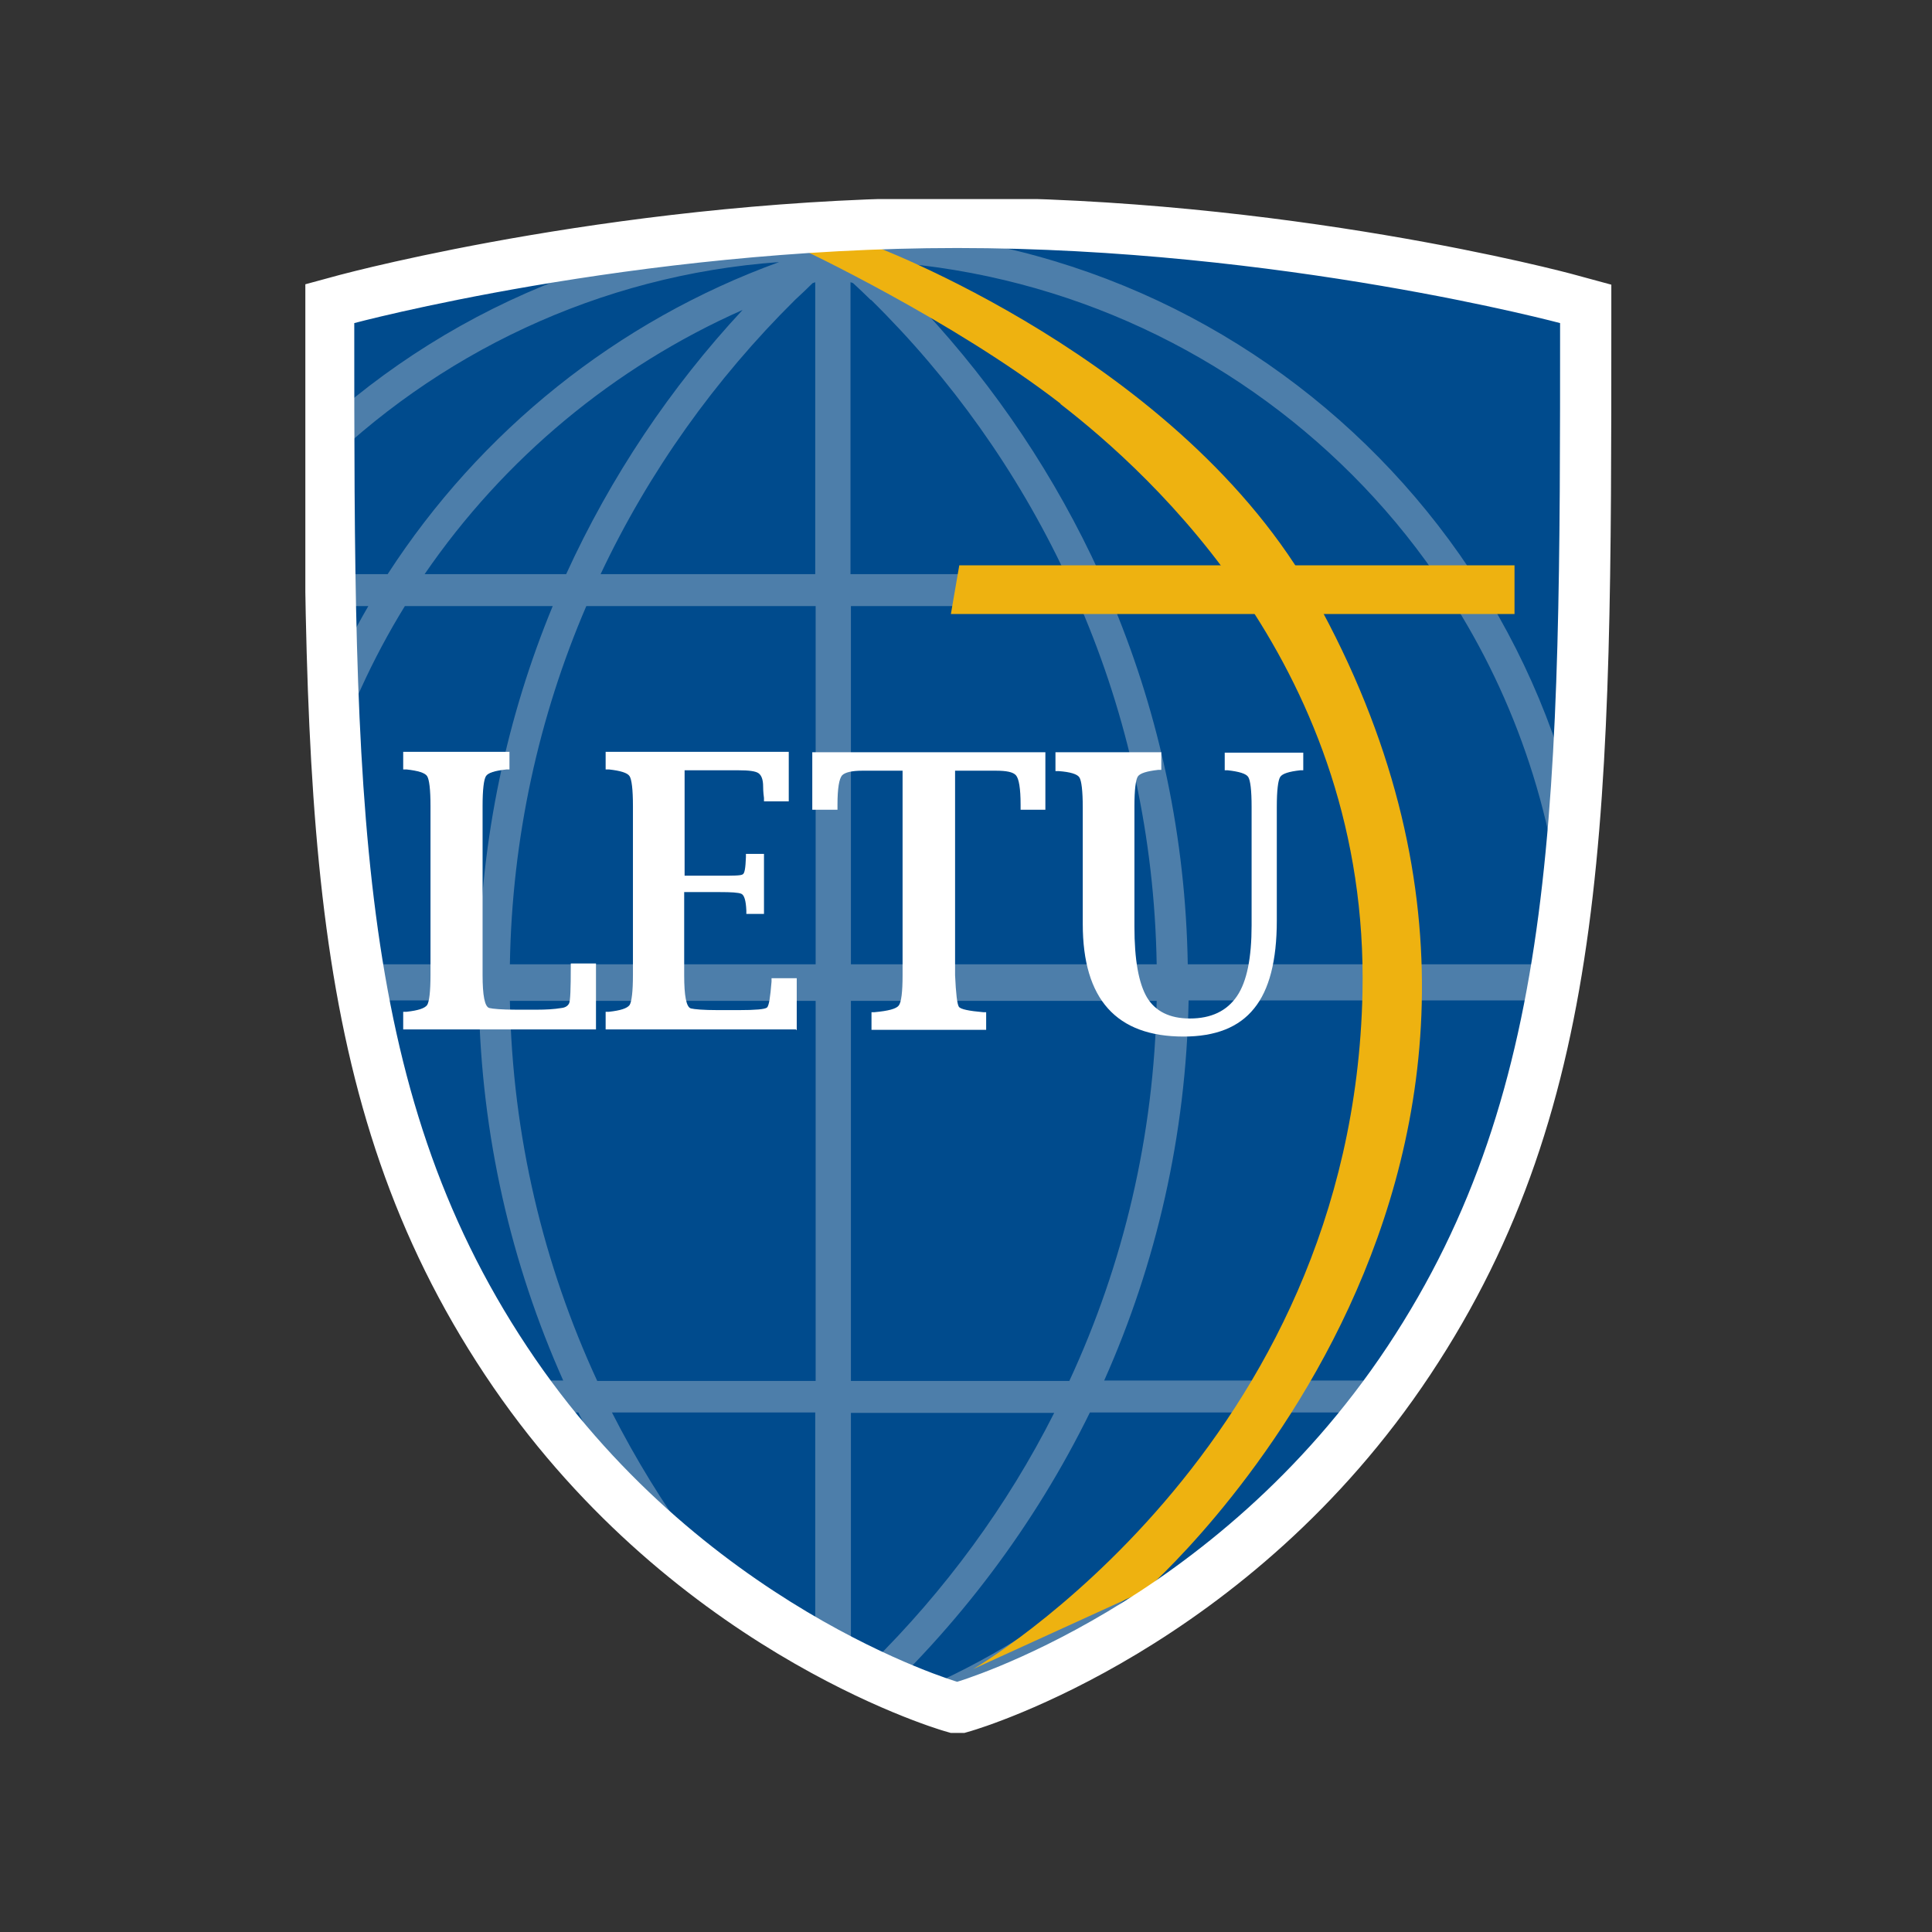
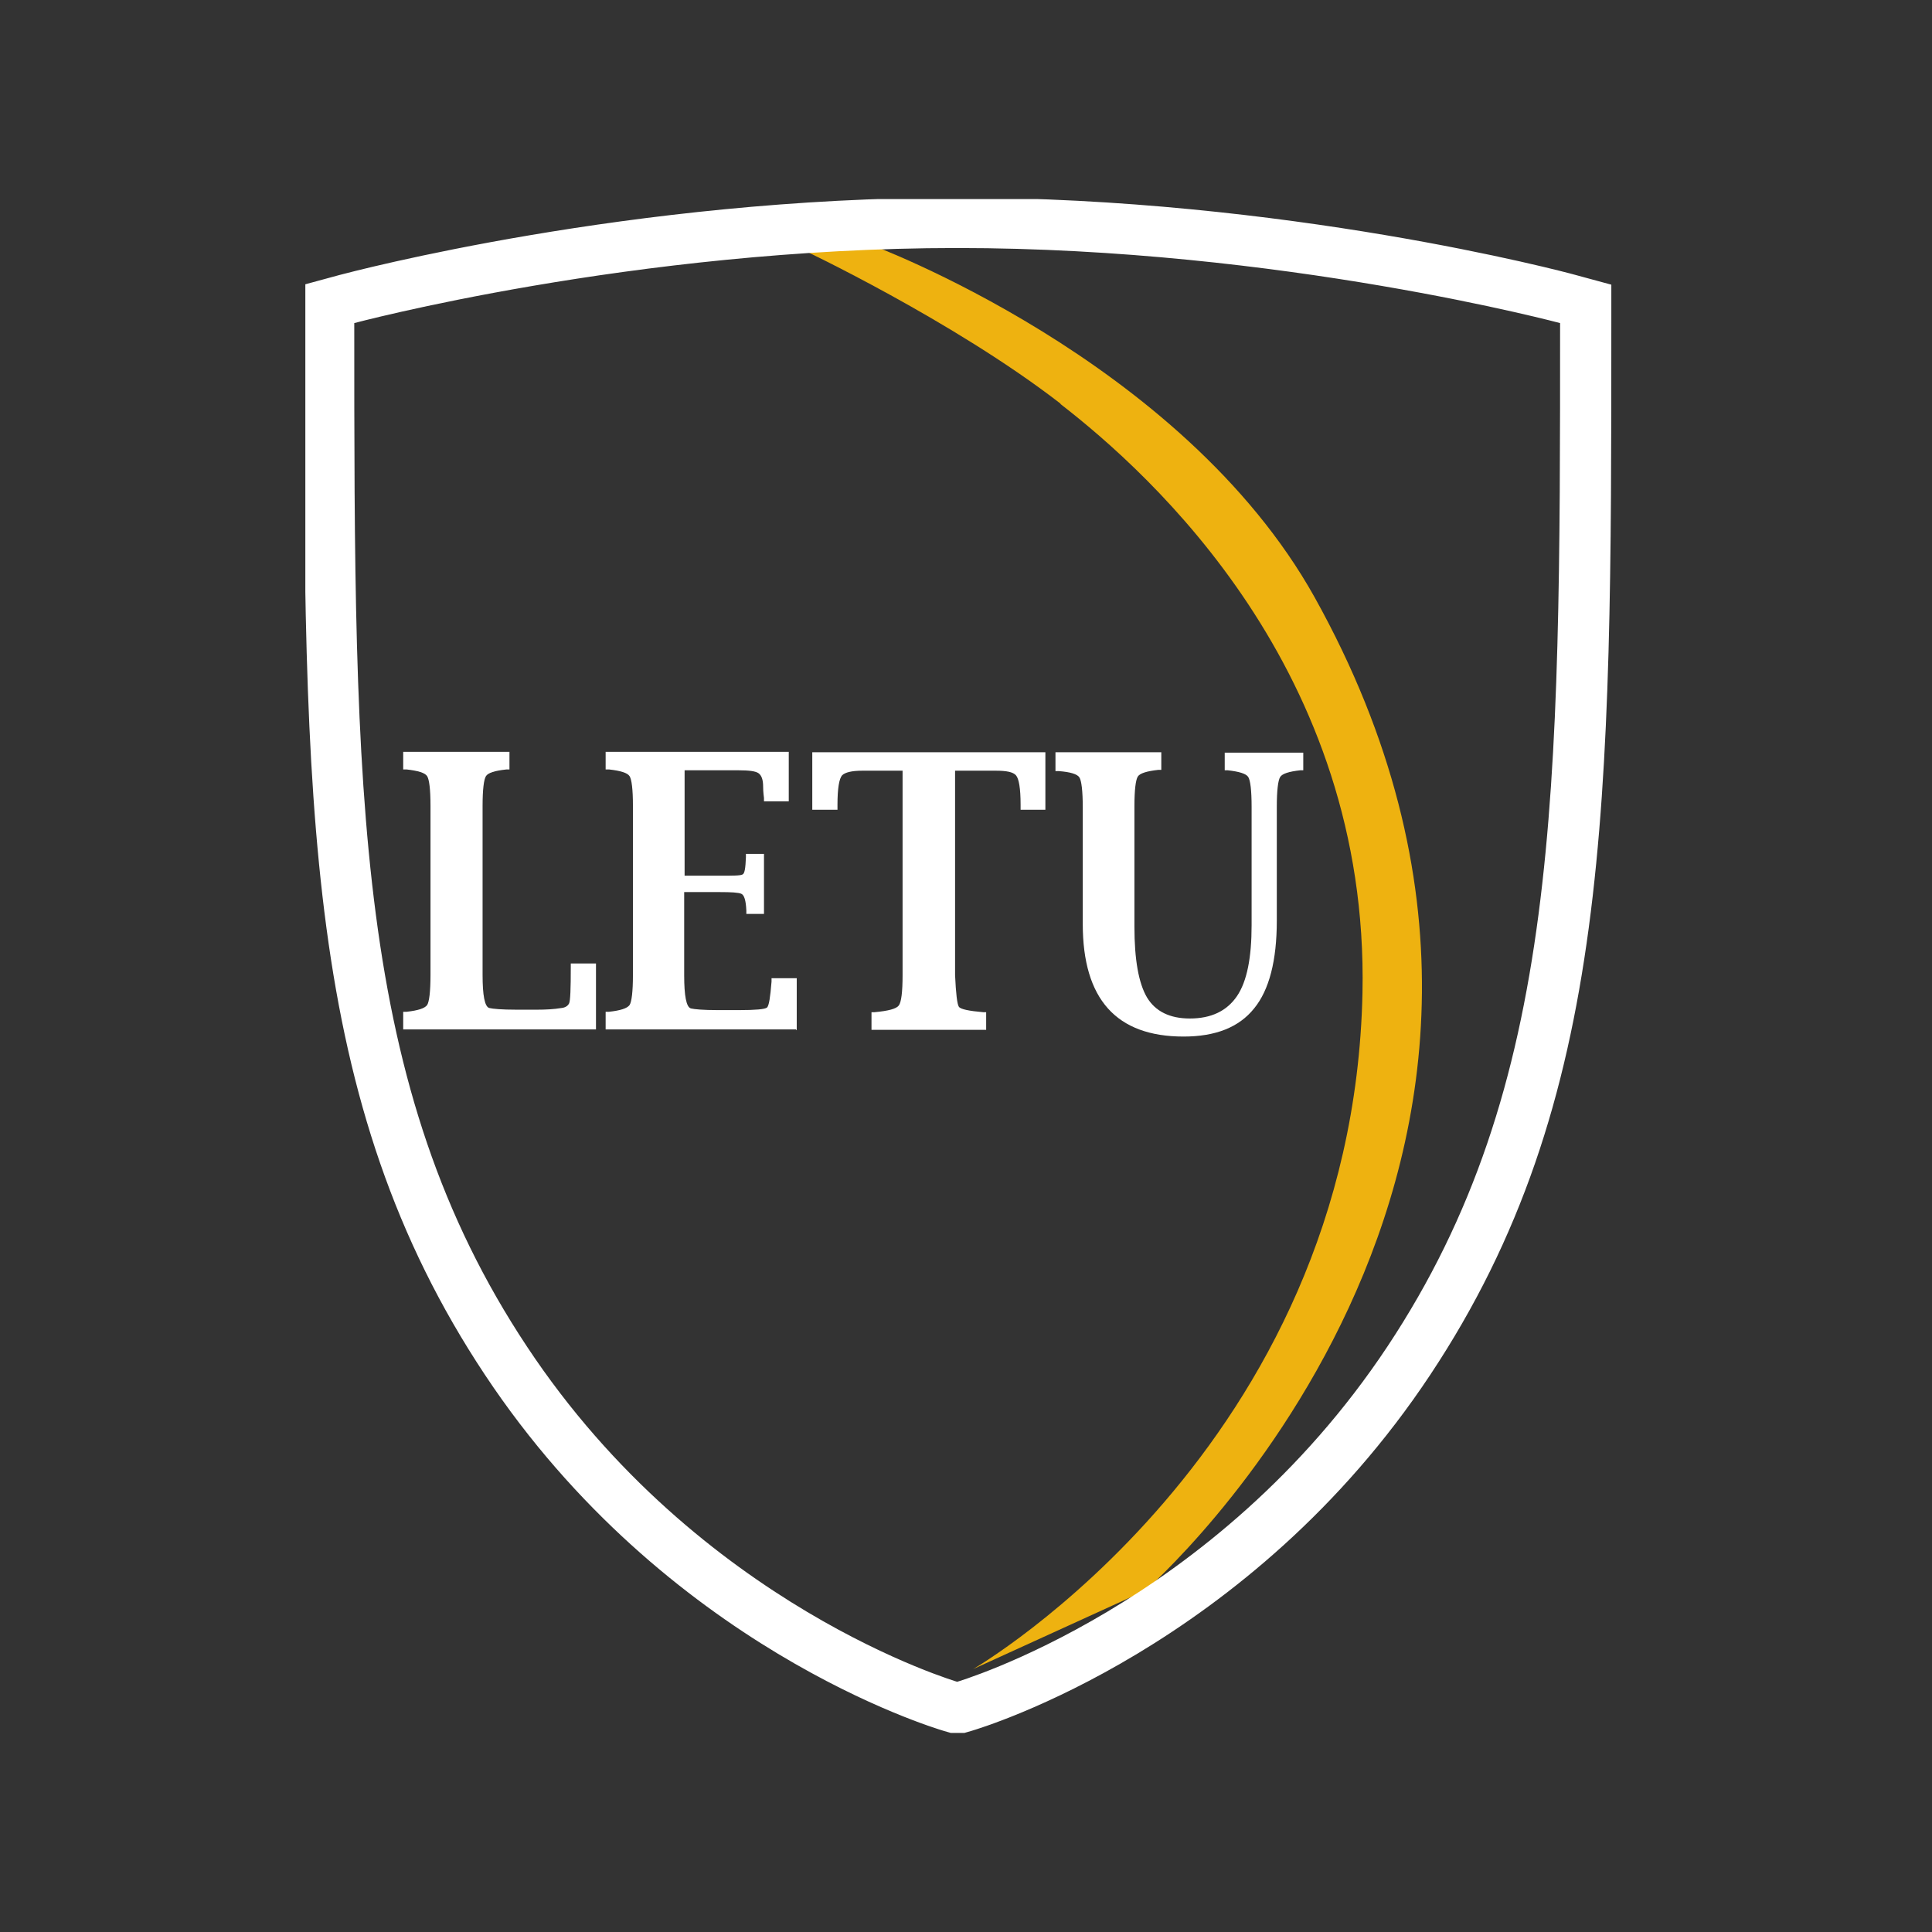
<svg xmlns="http://www.w3.org/2000/svg" id="Layer_1" data-name="Layer 1" viewBox="0 0 46 46">
  <rect x="0" y="0" width="46" height="46" fill="#333333" stroke="none" />
  <defs>
    <style>
      .cls-1 {
        clip-path: url(#clippath-4);
      }

      .cls-1, .cls-2, .cls-3, .cls-4, .cls-5, .cls-6, .cls-7, .cls-8, .cls-9, .cls-10 {
        fill: none;
      }

      .cls-2 {
        clip-path: url(#clippath-2);
      }

      .cls-11 {
        fill: #fff;
      }

      .cls-3 {
        clip-path: url(#clippath-6);
      }

      .cls-12 {
        fill: #004b8d;
      }

      .cls-4 {
        stroke: #fff;
        stroke-miterlimit: 10;
        stroke-width: .11px;
      }

      .cls-13 {
        fill: #eeb210;
      }

      .cls-5 {
        clip-path: url(#clippath-7);
      }

      .cls-6 {
        clip-path: url(#clippath-5);
      }

      .cls-7 {
        clip-path: url(#clippath-3);
      }

      .cls-14 {
        fill: #4d7eaa;
      }

      .cls-9 {
        clip-path: url(#clippath);
      }

      .cls-10 {
        clip-path: url(#clippath-1);
      }
    </style>
    <clipPath id="clippath">
-       <rect class="cls-8" x="8.28" y="5.75" width="29.1" height="34.52" />
-     </clipPath>
+       </clipPath>
    <clipPath id="clippath-1">
      <path class="cls-8" d="m22.79,5.85c-7.72,0-14.41,1.8-14.41,1.8,0,11.32,0,18.23,4.12,24.44,4.12,6.21,10.29,8.01,10.29,8.01,0,0,6.18-1.8,10.29-8.01,4.12-6.21,4.12-13.12,4.12-24.44,0,0-6.69-1.8-14.41-1.8Z" />
    </clipPath>
    <clipPath id="clippath-2">
      <rect class="cls-8" x="22.49" y="13.2" width="13.87" height="1.69" />
    </clipPath>
    <clipPath id="clippath-3">
-       <path class="cls-8" d="m22.79,5.85c-7.72,0-14.41,1.8-14.41,1.8,0,11.32,0,18.23,4.12,24.44,4.12,6.21,10.29,8.01,10.29,8.01,0,0,6.18-1.8,10.29-8.01,4.12-6.21,4.12-13.12,4.12-24.44,0,0-6.69-1.8-14.41-1.8Z" />
-     </clipPath>
+       </clipPath>
    <clipPath id="clippath-4">
      <rect class="cls-8" x="18.77" y="5.75" width="15.23" height="34.18" />
    </clipPath>
    <clipPath id="clippath-5">
      <path class="cls-8" d="m22.79,5.85c-7.72,0-14.41,1.8-14.41,1.8,0,11.32,0,18.23,4.12,24.44,4.12,6.21,10.29,8.01,10.29,8.01,0,0,6.18-1.8,10.29-8.01,4.12-6.21,4.12-13.12,4.12-24.44,0,0-6.69-1.8-14.41-1.8Z" />
    </clipPath>
    <clipPath id="clippath-6">
      <rect class="cls-8" x="7.27" y="4.74" width="31.13" height="36.52" />
    </clipPath>
    <clipPath id="clippath-7">
      <rect class="cls-8" x="7.27" y="4.74" width="31.47" height="36.52" />
    </clipPath>
  </defs>
  <g id="surface1">
-     <path class="cls-12" d="m22.79,5.85c-7.72,0-14.41,1.8-14.41,1.8,0,11.32,0,18.23,4.12,24.44,4.12,6.21,10.29,8.01,10.29,8.01,0,0,6.18-1.8,10.29-8.01,4.12-6.21,4.12-13.12,4.12-24.44,0,0-6.69-1.8-14.41-1.8" />
    <g class="cls-9">
      <g class="cls-10">
        <path class="cls-14" d="m22.16,40.94c3.52-1.51,6.48-4.08,8.48-7.31h3.52c-.59.84-1.25,1.63-1.97,2.36-2.65,2.65-6.14,4.44-10.03,4.96Zm-16.62-7.31h3.52c2,3.23,4.96,5.8,8.49,7.31-3.9-.52-7.39-2.31-10.04-4.96-.72-.72-1.38-1.51-1.97-2.36Zm1.97-22.33c2.87-2.87,6.74-4.75,11.04-5.06-3.86,1.4-7.12,4.03-9.32,7.43h-3.7c.59-.85,1.25-1.64,1.98-2.37Zm26.66,2.37h-3.7c-2.19-3.4-5.46-6.03-9.32-7.43,4.3.32,8.17,2.19,11.04,5.06.73.73,1.39,1.52,1.98,2.37Zm-.72,10.15h3.85c-.03,3.34-1,6.45-2.65,9.08v-.03h-3.56c1.49-2.68,2.35-5.77,2.36-9.05Zm-7.16,9.05c1.24-2.78,1.95-5.84,2.01-9.05h4.4c0,3.31-.9,6.4-2.47,9.05h-3.95Zm-.35.76h3.83c-2.16,3.29-5.38,5.82-9.16,7.11,2.2-2.01,4.02-4.42,5.34-7.11Zm-12.17,0c1.32,2.7,3.14,5.1,5.34,7.11-3.79-1.29-7-3.82-9.16-7.11h3.82Zm-6.77-9.81h4.4c.06,3.22.77,6.27,2.01,9.05h-3.95c-1.56-2.66-2.46-5.75-2.47-9.05Zm-.73-.86h-3.86c.12-3.13,1.06-6.04,2.62-8.53h3.74c-1.47,2.53-2.36,5.43-2.49,8.53Zm6.89-8.53c-1.09,2.64-1.71,5.52-1.76,8.53h-4.38c.14-3.12,1.08-6.03,2.62-8.53h3.53Zm.33-.76h-3.38c1.88-2.74,4.5-4.93,7.57-6.29-1.72,1.85-3.14,3.97-4.2,6.29Zm12.7,0c-1.06-2.32-2.48-4.44-4.2-6.29,3.07,1.35,5.69,3.54,7.57,6.29h-3.38Zm-5.93,9.29v-8.53h5.46c1.13,2.63,1.77,5.51,1.82,8.53h-7.28Zm0,9.92v-9.05h7.28c-.06,3.23-.8,6.29-2.08,9.05h-5.2Zm0,.76h4.84c-1.12,2.22-2.6,4.23-4.36,5.97-.16.15-.32.3-.48.45v-6.42Zm-.84-9.81v9.05h-5.2c-1.28-2.77-2.02-5.83-2.08-9.05h7.28Zm0-9.4v8.53h-7.28c.05-3.02.69-5.9,1.82-8.53h5.46Zm1.32-7.29c1.91,1.88,3.48,4.09,4.63,6.53h-5.12v-6.95s.04.01.06.02c.14.13.28.26.42.4Zm-1.39-.4s.04-.01.06-.02v6.95h-5.11c1.15-2.44,2.73-4.65,4.63-6.53.14-.13.28-.26.42-.4Zm-.42,32.86c-1.76-1.74-3.23-3.75-4.36-5.97h4.84v6.42c-.16-.15-.33-.3-.48-.45Zm13.73-16.64h-4.38c-.05-3.02-.67-5.89-1.76-8.53h3.53c1.54,2.5,2.48,5.41,2.62,8.53Zm4.61,0h-3.86c-.14-3.1-1.03-6.01-2.49-8.53h3.74c1.55,2.49,2.49,5.41,2.62,8.53Zm-34.89.86h3.86c0,3.29.86,6.37,2.35,9.05h-3.57c-1.64-2.63-2.6-5.73-2.64-9.05Zm35.66-.18c0-9.93-7.95-18-17.83-18.19h0s-.74,0-.74,0h0C9.6,5.65,1.65,13.72,1.65,23.64s7.95,18,17.83,18.19h0s.05,0,.05,0h0s.03,0,.03,0h.61s0,0,0,0h.05c9.88-.21,17.83-8.27,17.83-18.2" />
      </g>
    </g>
    <g class="cls-2">
      <g class="cls-7">
        <path class="cls-13" d="m36.06,13.46h-13.22l-.2,1.16h13.42v-1.16" />
      </g>
    </g>
    <g class="cls-1">
      <g class="cls-6">
        <path class="cls-13" d="m25.25,9.61c-2.56-1.98-6.17-3.68-6.17-3.68l1.61-.12s7.44,2.73,10.61,8.41c7.55,13.56-4.03,23.65-4.03,23.65l-4.1,1.87s9.04-5.23,9.27-16.1c.16-7.67-5.02-12.34-7.19-14.02" />
      </g>
    </g>
    <g class="cls-3">
      <path class="cls-11" d="m22.79,4.76c-7.77,0-14.42,1.77-14.69,1.84l-.81.22v.84c0,11.57,0,18.56,4.3,25.04,4.29,6.47,10.63,8.38,10.9,8.46l.31.09.31-.09c.27-.08,6.61-1.99,10.9-8.46,4.3-6.48,4.3-13.47,4.3-25.04v-.84l-.81-.22c-.28-.08-6.92-1.84-14.7-1.84Zm0,1.09c7.72,0,14.41,1.8,14.41,1.8,0,11.32,0,18.23-4.12,24.44-4.12,6.21-10.29,8.01-10.29,8.01,0,0-6.18-1.8-10.29-8.01-4.12-6.21-4.12-13.12-4.12-24.44,0,0,6.69-1.8,14.41-1.8" />
    </g>
    <g class="cls-5">
      <path class="cls-4" d="m22.79,4.76c-7.77,0-14.42,1.77-14.69,1.84l-.81.22v.84c0,11.57,0,18.56,4.3,25.04,4.29,6.47,10.63,8.38,10.9,8.46l.31.09.31-.09c.27-.08,6.61-1.99,10.9-8.46,4.3-6.48,4.3-13.47,4.3-25.04v-.84l-.81-.22c-.28-.08-6.92-1.84-14.7-1.84Zm0,1.09c7.72,0,14.41,1.8,14.41,1.8,0,11.32,0,18.23-4.12,24.44-4.12,6.21-10.29,8.01-10.29,8.01,0,0-6.18-1.8-10.29-8.01-4.12-6.21-4.12-13.12-4.12-24.44,0,0,6.69-1.8,14.41-1.8" />
    </g>
    <path class="cls-11" d="m14.18,24.51h-4.58v-.42h.08c.27-.03.43-.08.49-.16.05-.08.08-.32.08-.72v-4.02c0-.4-.03-.63-.08-.71-.05-.08-.22-.13-.49-.16h-.08v-.42h2.53v.42h-.07c-.28.03-.44.08-.49.16-.05.08-.08.32-.08.71v4.02c0,.49.05.76.16.79.08.02.29.04.64.04h.5c.2,0,.4-.01.58-.04.09-.01.15-.05.18-.11s.04-.35.04-.87v-.08h.6v1.57" />
    <path class="cls-11" d="m18.95,24.51h-4.53v-.42h.08c.27-.03.43-.08.49-.16.05-.08.08-.32.08-.72v-4.02c0-.4-.03-.63-.08-.71-.05-.08-.22-.13-.49-.16h-.08v-.42h4.36v1.18h-.59v-.08c-.02-.15-.02-.24-.02-.27,0-.17-.04-.27-.11-.32-.07-.05-.23-.07-.48-.07h-1.28v2.51h.83c.32,0,.5,0,.55-.03.05-.02.07-.15.08-.41v-.08h.43v1.43h-.42v-.08c-.01-.24-.05-.37-.12-.4-.07-.03-.24-.04-.51-.04h-.85v1.98c0,.49.05.76.16.79.08.02.29.04.64.04h.5c.4,0,.62-.02.67-.06.05-.04.08-.25.11-.62v-.08h.6v1.24" />
    <path class="cls-11" d="m21.5,18.35h-.97c-.25,0-.41.04-.48.11-.07.08-.11.31-.11.7v.12h-.6v-1.37h5.55v1.37h-.59v-.12c0-.39-.04-.62-.11-.7-.07-.08-.23-.11-.48-.11h-.97v4.87c.02.44.05.69.09.75.04.06.24.1.58.13h.07v.42h-2.73v-.42h.07c.33-.03.52-.08.58-.16.06-.08.09-.32.09-.72v-4.87" />
    <path class="cls-11" d="m25.13,17.91h2.52v.42h-.07c-.27.03-.44.08-.49.16-.05.08-.08.32-.08.71v2.86c0,.79.1,1.35.3,1.69.2.33.54.5,1.02.5.51,0,.88-.18,1.12-.53s.35-.92.35-1.69v-2.82c0-.4-.03-.63-.08-.71-.05-.08-.22-.13-.49-.16h-.07v-.42h1.87v.42h-.07c-.27.03-.43.08-.48.16-.05.08-.08.32-.08.71v2.71c0,.95-.18,1.65-.54,2.09-.36.45-.92.67-1.68.67-1.6,0-2.4-.89-2.4-2.68v-2.77c0-.4-.03-.64-.08-.72-.05-.08-.22-.13-.49-.15h-.08v-.45" />
  </g>
</svg>